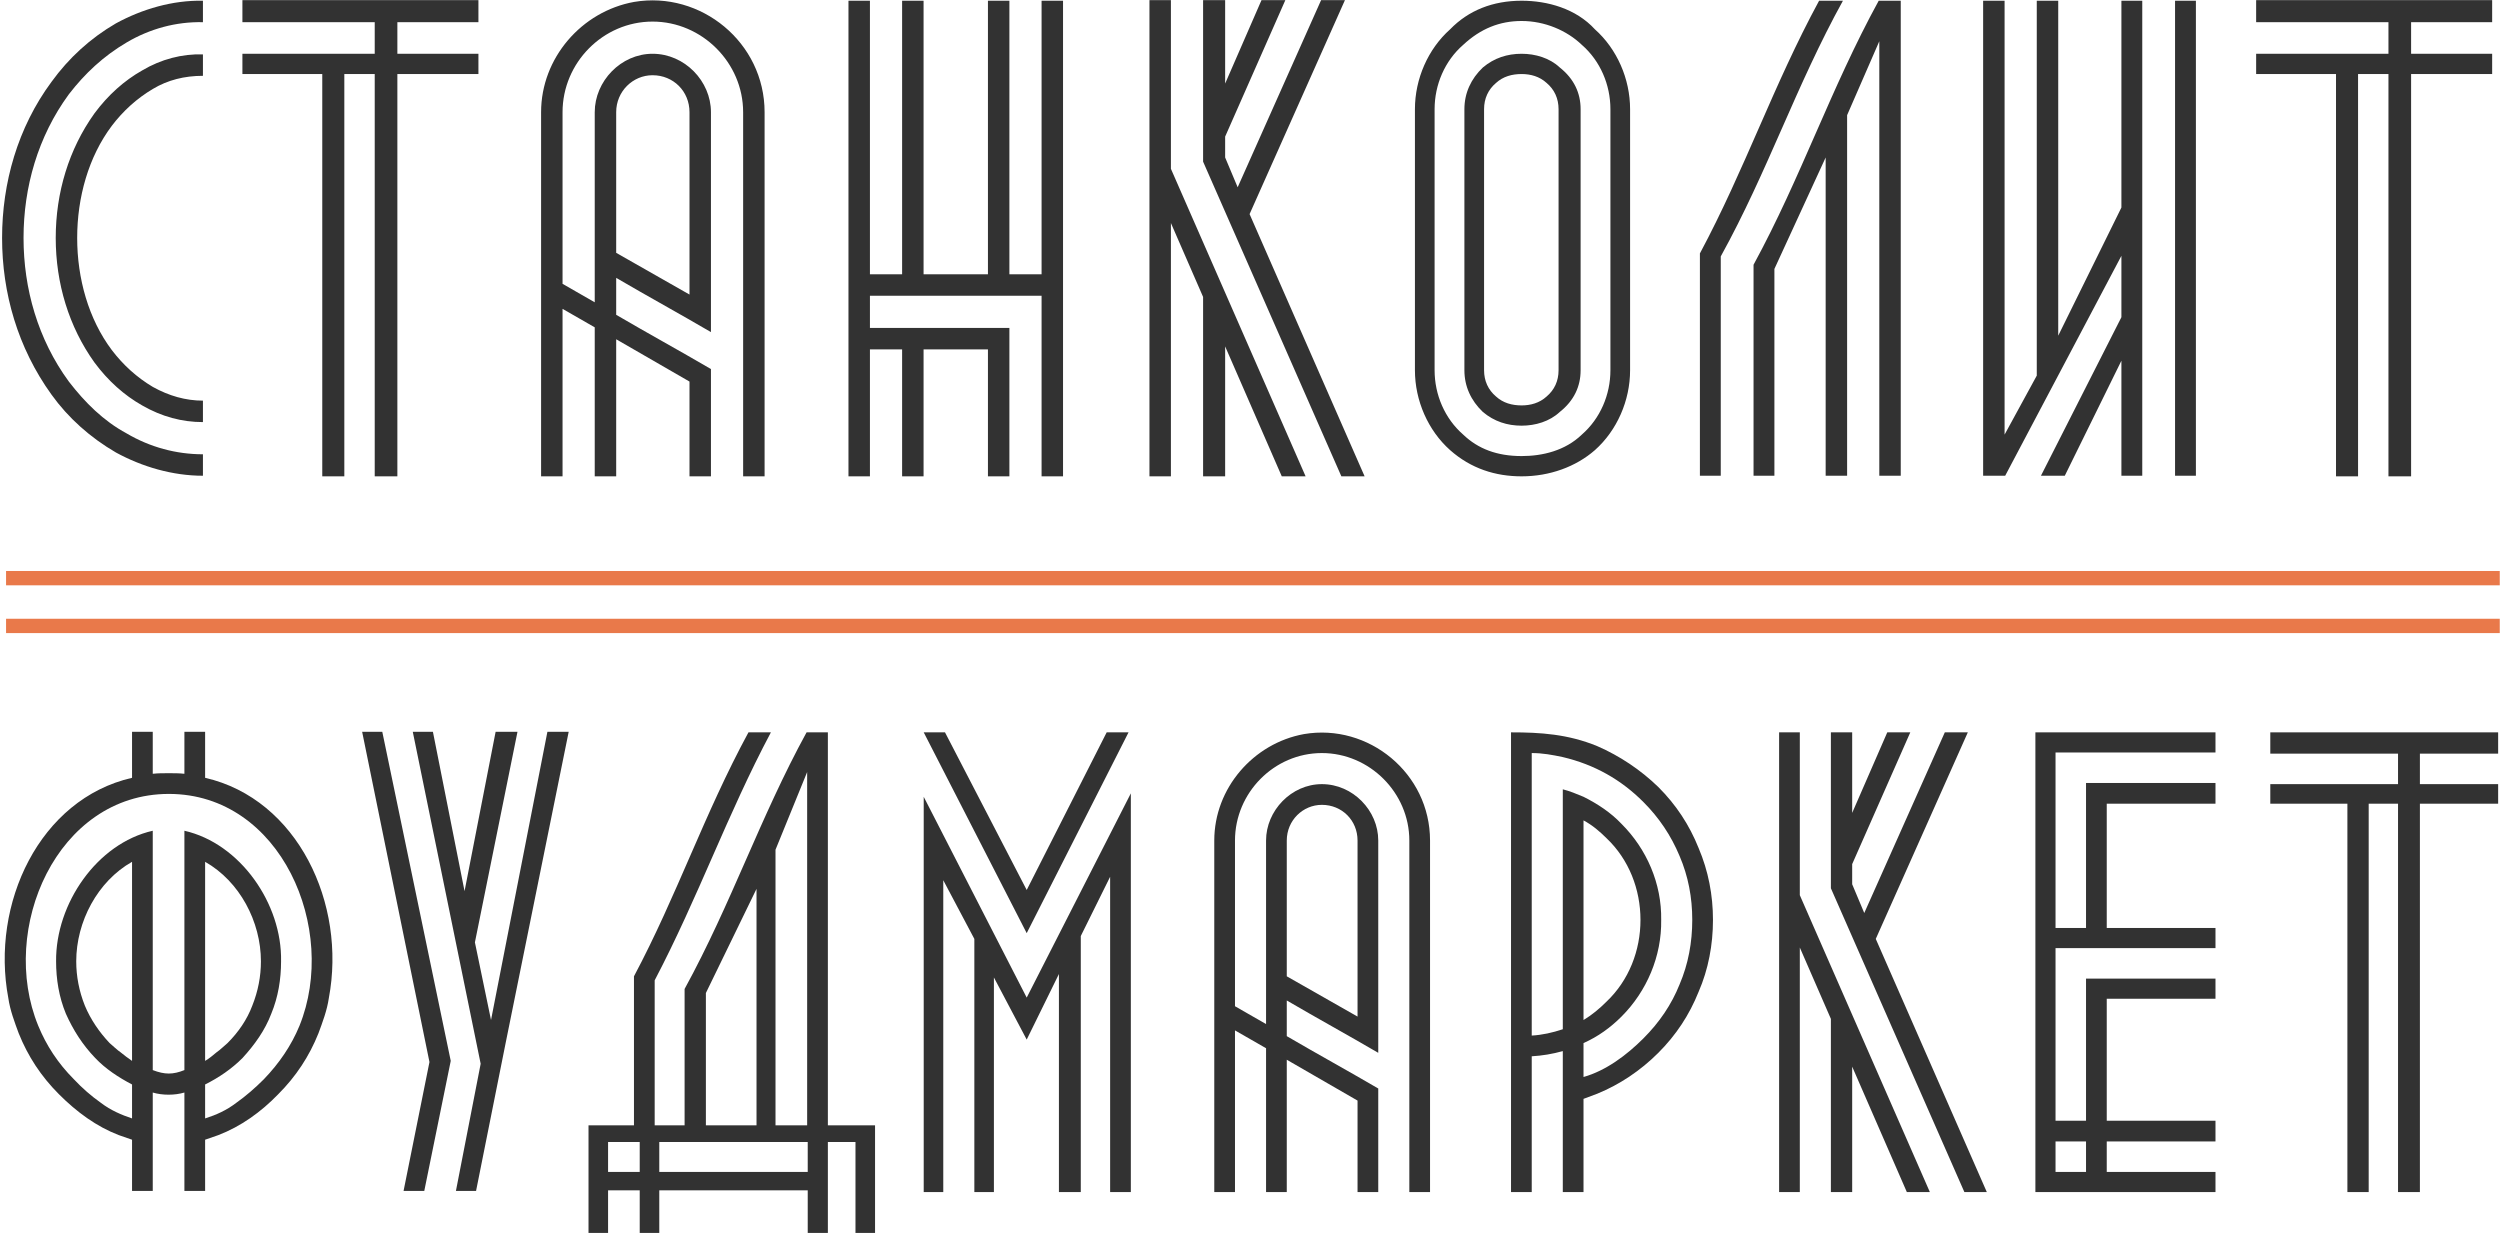
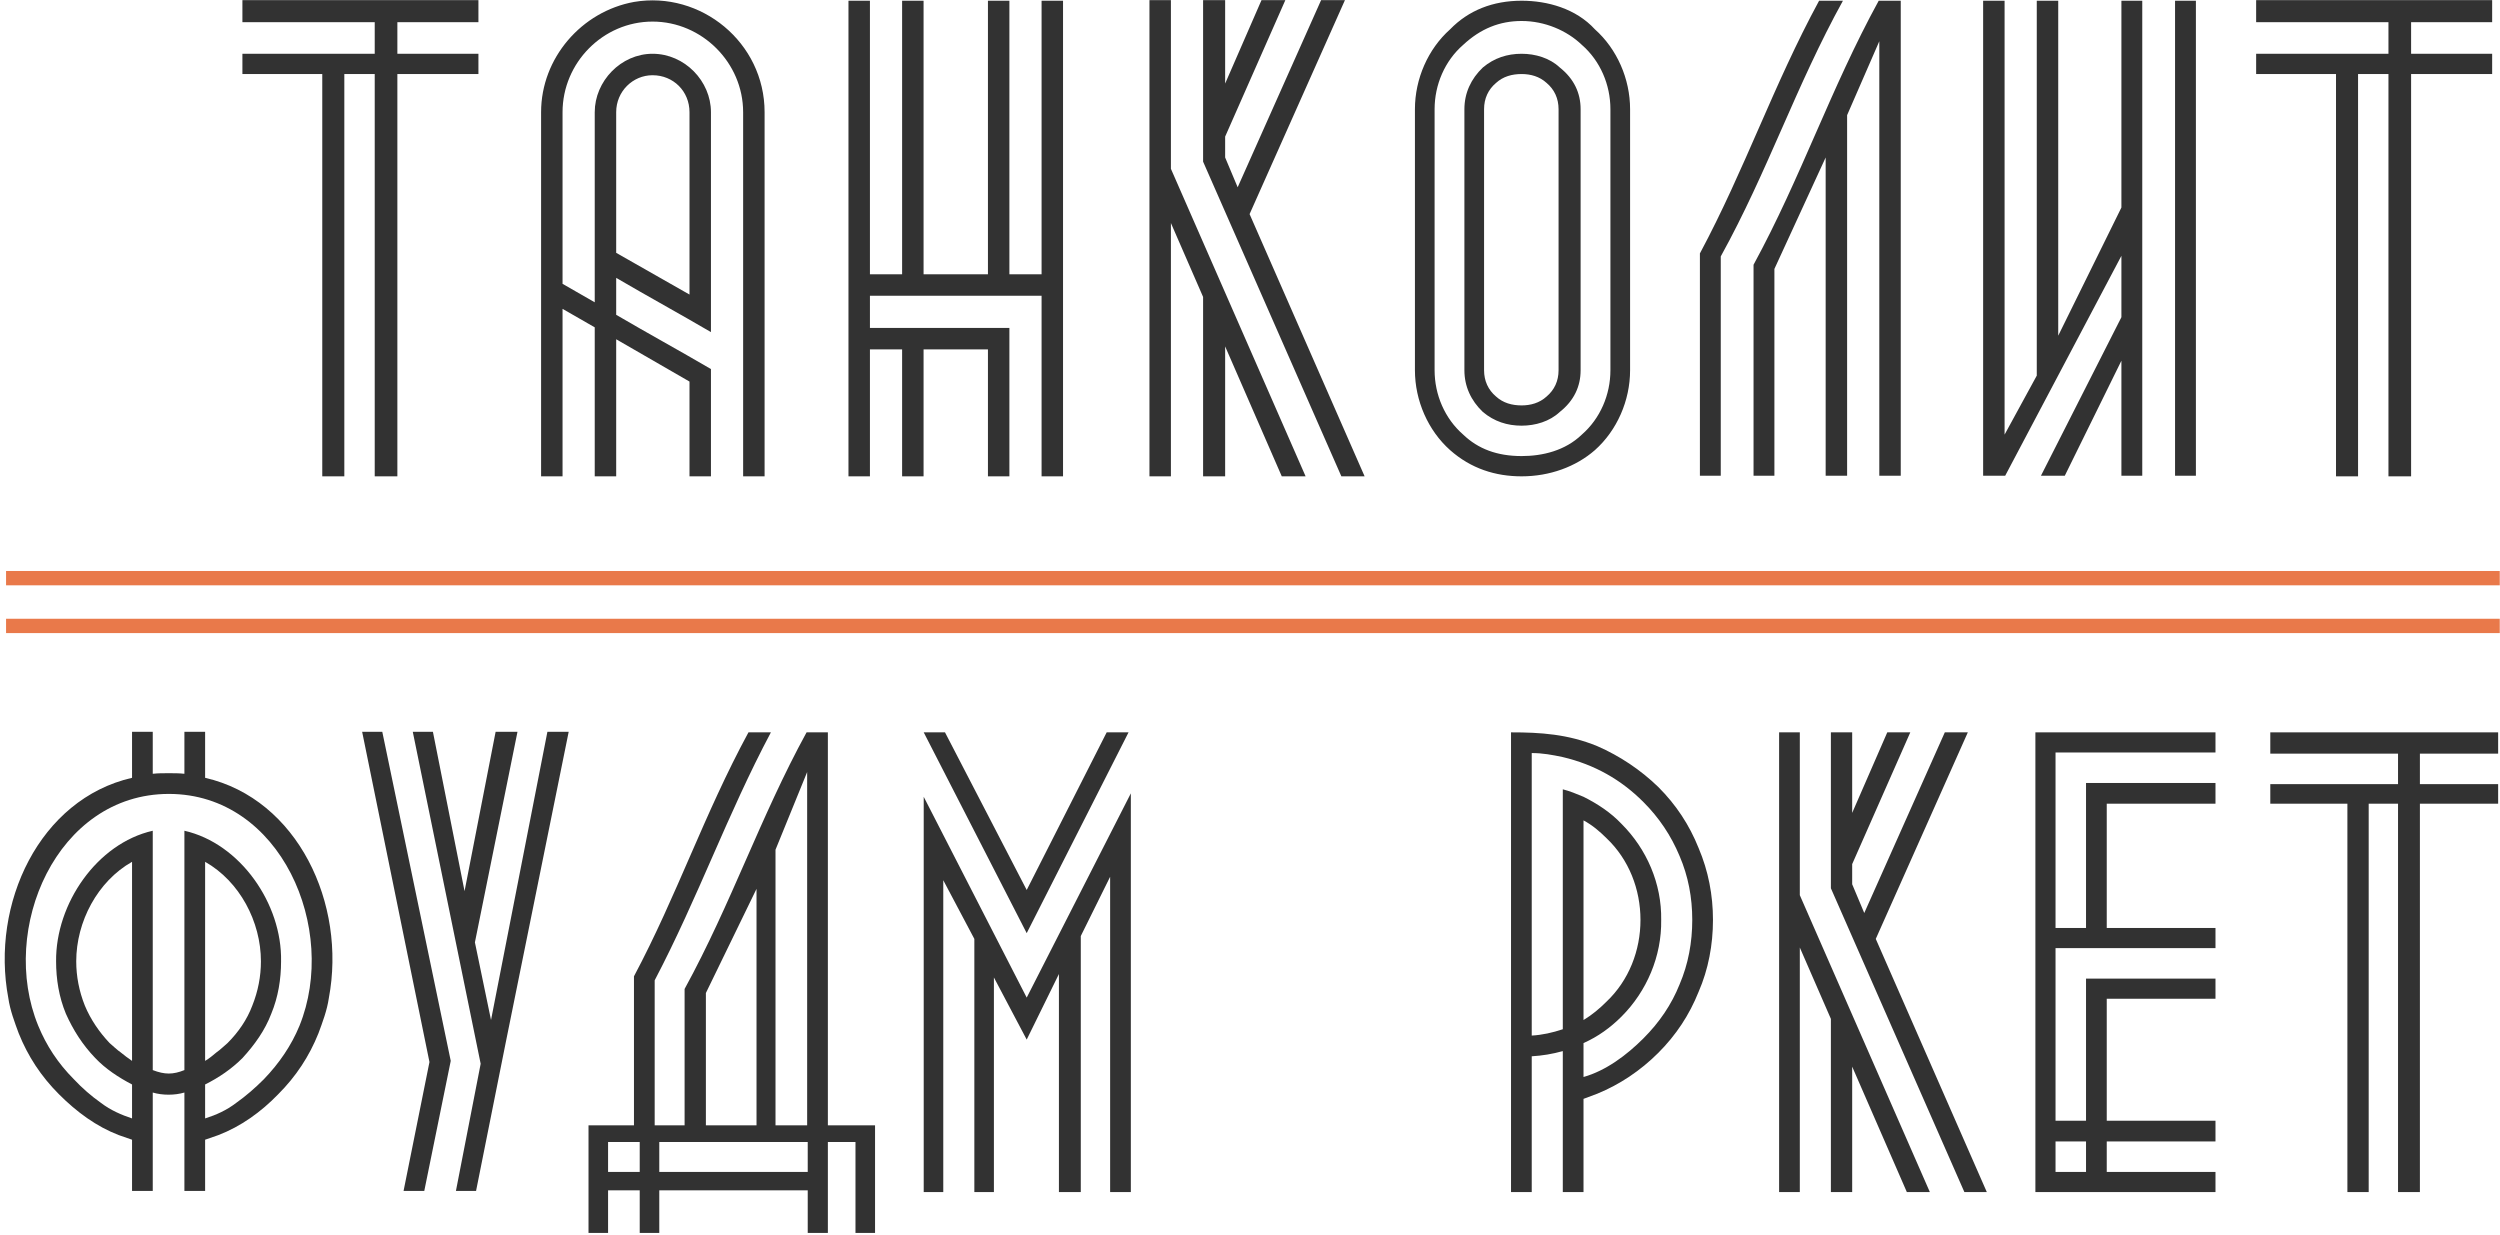
<svg xmlns="http://www.w3.org/2000/svg" width="824" height="407" viewBox="0 0 824 407" fill="none">
-   <path d="M66.888 0.24C56.87 0.043 46.851 2.99 38.208 7.704C29.761 12.616 22.689 19.098 16.992 26.956C5.795 42.082 0.688 60.351 0.688 78.423C0.688 96.496 5.795 114.569 16.992 130.088C22.492 137.749 29.761 144.231 38.208 149.142C46.851 153.857 56.87 156.804 66.888 156.804V149.732C58.048 149.732 49.405 147.374 41.744 142.856C34.083 138.731 27.993 132.641 22.689 125.766C12.474 111.818 7.759 95.121 7.759 78.423C7.759 61.726 12.474 45.028 22.689 31.081C27.993 24.206 34.083 18.509 41.744 13.991C49.405 9.472 58.048 7.115 66.888 7.312V0.24ZM66.888 17.919C60.013 17.723 53.137 19.491 46.851 23.223C40.958 26.563 35.654 31.277 31.136 37.367C22.689 49.154 18.367 63.494 18.367 78.423C18.367 93.353 22.689 107.693 31.136 119.48C35.654 125.569 40.958 130.284 46.851 133.623C53.334 137.356 60.013 139.124 66.888 139.124V132.052C61.191 132.052 55.691 130.48 50.387 127.534C45.083 124.391 40.565 120.265 36.833 115.354C29.172 105.139 25.439 91.781 25.439 78.423C25.439 65.065 29.172 51.707 36.833 41.492C40.565 36.581 45.083 32.456 50.387 29.313C55.298 26.366 60.799 24.991 66.888 24.991V17.919Z" fill="#323232" />
  <path d="M123.508 7.312V17.723H79.898V24.402H106.221V157H113.489V24.402H123.508V157H130.973V24.402H157.689V17.723H130.973V7.312H157.689V0.043H79.898V7.312H123.508Z" fill="#323232" />
  <path d="M208.989 0.633C191.702 3.776 178.344 19.098 178.344 36.974V157H185.416V101.8L196.024 107.89V157H203.096V111.818L227.258 125.766V157H234.33V121.641C223.919 115.551 213.507 109.854 203.096 103.764V91.585C213.507 97.675 223.919 103.371 234.33 109.461V36.974C234.33 26.759 225.687 17.723 215.079 17.723C204.667 17.723 196.024 26.759 196.024 36.974V99.639L185.416 93.549V36.974C185.416 20.67 198.774 7.115 215.079 7.115C231.383 7.115 244.938 20.67 244.938 36.974V157H252.01V36.974C252.01 13.991 230.991 -3.1 208.989 0.633ZM203.096 36.974C203.096 30.099 208.596 24.795 215.079 24.795C221.954 24.795 227.258 30.099 227.258 36.974V97.085L203.096 83.335V36.974Z" fill="#323232" />
  <path d="M343.304 90.406H332.697V0.24H325.625V90.406H304.409V0.24H297.337V90.406H286.729V0.24H279.657V157H286.729V115.158H297.337V157H304.409V115.158H325.625V157H332.697V108.086H286.729V97.478H343.304V157H350.376V0.24H343.304V90.406Z" fill="#323232" />
  <path d="M443.293 0.043H435.436L407.934 61.726L403.808 51.904V45.028L423.649 0.043H415.791L403.808 27.545V0.043H396.54V53.279L442.115 157H449.776L411.863 70.566L443.293 0.043ZM385.932 0.043H378.86V157H385.932V73.512L396.54 97.871V157H403.808V114.176L422.47 157H430.328L385.932 55.636V0.043Z" fill="#323232" />
  <path d="M514.097 22.241C510.757 19.098 506.042 17.723 501.524 17.723C496.81 17.723 492.488 19.098 488.756 22.241C484.827 25.974 482.666 30.688 482.666 35.992V122.033C482.666 127.337 484.827 132.052 488.756 135.784C492.488 138.927 496.81 140.302 501.524 140.302C506.042 140.302 510.757 138.927 514.097 135.784C518.811 132.052 520.972 127.337 520.972 122.033V35.992C520.972 30.688 518.811 25.974 514.097 22.241ZM513.704 122.033C513.704 125.569 512.329 128.516 509.775 130.677C507.418 132.838 504.471 133.623 501.524 133.623C498.381 133.623 495.435 132.838 493.077 130.677C490.524 128.516 489.148 125.569 489.148 122.033V35.992C489.148 32.456 490.524 29.509 493.077 27.349C495.435 25.188 498.381 24.402 501.524 24.402C504.471 24.402 507.418 25.188 509.775 27.349C512.329 29.509 513.704 32.456 513.704 35.992V122.033ZM525.687 9.669C519.4 2.793 509.971 0.24 501.524 0.24C492.095 0.24 484.041 3.383 477.951 9.669C470.683 16.151 466.361 25.974 466.361 35.992V122.033C466.361 132.052 470.683 141.874 477.951 148.357C484.827 154.446 492.881 157 501.524 157C510.757 157 519.4 153.857 525.687 148.357C532.955 141.874 537.277 132.052 537.277 122.033V35.992C537.277 25.974 532.955 16.151 525.687 9.669ZM530.794 122.033C530.794 130.088 527.455 137.945 521.365 143.249C515.865 148.553 508.4 150.321 501.524 150.321C493.47 150.321 487.184 147.964 482.273 143.249C476.183 137.945 472.844 130.088 472.844 122.033V35.992C472.844 27.938 476.183 20.08 482.273 14.776C487.97 9.472 494.256 6.919 501.524 6.919C509.186 6.919 516.454 10.062 521.365 14.776C527.455 20.08 530.794 27.938 530.794 35.992V122.033Z" fill="#323232" />
  <path d="M607.434 0.24H599.576C584.45 28.134 575.217 55.636 560.288 83.531V156.804H567.163V84.513C582.682 56.422 591.915 28.331 607.434 0.24ZM577.968 87.263V156.804H584.843V88.638L601.737 51.904V156.804H608.809V37.956L619.417 13.598V156.804H626.489V0.24H619.22C603.309 29.313 593.683 58.386 577.968 87.263Z" fill="#323232" />
  <path d="M699.215 156.804H706.09V0.24H699.215V68.405L678.392 110.64V0.24H671.32V123.801L660.712 143.249V0.24H653.641V156.804H660.909L699.215 84.317V104.55L672.695 156.804H680.553L699.215 118.89V156.804ZM723.77 156.804V0.24H716.895V156.804H723.77Z" fill="#323232" />
-   <path d="M787.235 7.312V17.723H743.625V24.402H769.948V157H777.216V24.402H787.235V157H794.699V24.402H821.415V17.723H794.699V7.312H821.415V0.043H743.625V7.312H787.235Z" fill="#323232" />
+   <path d="M787.235 7.312V17.723H743.625V24.402H769.948V157H777.216V24.402H787.235V157H794.699V24.402H821.415V17.723H794.699V7.312H821.415V0.043H743.625V7.312H787.235" fill="#323232" />
  <path d="M2.748 328.998C3.317 332.98 4.834 336.963 6.161 340.566C9.196 348.152 13.557 354.789 19.436 360.668C25.315 366.547 31.763 371.288 39.159 374.133L43.521 375.65V392.528H50.348V360.099C53.572 361.047 57.555 361.047 60.779 360.099V392.528H67.606V375.65L71.968 374.133C79.364 371.288 86.001 366.547 91.69 360.668C97.569 354.789 101.931 348.152 104.965 340.566C106.293 336.963 107.81 332.98 108.379 328.998C114.258 297.896 98.138 263.381 67.606 256.365V241.193H60.779V255.037C59.072 254.847 57.365 254.847 55.658 254.847C53.762 254.847 52.055 254.847 50.348 255.037V241.193H43.521V256.365C12.989 263.381 -3.131 297.896 2.748 328.998ZM43.521 349.669C42.383 348.91 40.866 347.772 39.728 346.824C38.59 346.066 37.263 344.738 36.125 343.79C32.711 340.187 29.867 336.015 27.97 331.463C26.074 326.722 25.126 321.791 25.126 316.861C25.126 303.775 32.142 290.5 43.521 284.052V349.669ZM50.348 352.703V273.812C31.953 277.984 18.299 297.896 18.488 316.861C18.488 322.74 19.436 328.618 21.712 334.118C24.177 339.618 27.212 344.359 31.384 348.721C34.797 352.324 39.159 355.168 43.521 357.444V368.633C40.108 367.495 36.504 365.978 33.28 363.513C30.056 361.237 27.022 358.582 24.367 355.737C19.057 350.427 15.264 344.548 12.609 338.101C-0.476 306.241 18.678 261.675 55.658 261.675C92.639 261.675 111.603 306.241 98.707 338.101C96.052 344.548 92.07 350.427 86.949 355.737C84.105 358.582 81.07 361.237 77.847 363.513C74.623 365.978 71.209 367.495 67.606 368.633V357.444C72.157 355.168 76.329 352.324 79.933 348.721C83.915 344.359 87.329 339.618 89.415 334.118C91.69 328.618 92.639 322.74 92.639 316.861C93.018 297.896 79.174 277.984 60.779 273.812V352.703C56.986 354.22 54.331 354.22 50.348 352.703ZM67.606 349.669V284.052C78.984 290.5 86.001 303.775 86.001 316.861C86.001 321.791 85.053 326.722 83.156 331.463C81.45 336.015 78.605 340.187 75.002 343.79C73.864 344.738 72.537 346.066 71.399 346.824C70.261 347.772 68.933 348.91 67.606 349.669Z" fill="#323232" />
  <path d="M156.91 392.528L166.771 343.221L187.442 241.193H180.426L161.84 336.204L156.531 310.602L170.564 241.193H163.358L153.117 293.724L142.687 241.193H136.049L158.427 350.617L150.272 392.528H156.91ZM133.015 392.528H139.842L148.565 349.669L125.998 241.193H119.36L141.549 350.048L133.015 392.528Z" fill="#323232" />
  <path d="M254.09 241.383H246.694C232.091 268.312 223.178 295.052 208.955 321.791V370.909H193.973V406.372H200.421V392.339H210.851V406.372H217.299V392.339H266.227V406.372H272.865V376.409H281.967V406.372H288.415V370.909H272.865V241.383H265.848C250.487 269.45 241.194 297.517 225.643 325.963V370.909H215.782V323.119C230.195 295.621 239.677 268.502 254.09 241.383ZM255.607 370.909V280.07L266.037 254.468V370.909H255.607ZM232.66 370.909V327.291L249.349 292.966V370.909H232.66ZM266.227 376.409V386.27H217.299V376.409H266.227ZM200.421 376.409H210.851V386.27H200.421V376.409Z" fill="#323232" />
  <path d="M338.401 307.568L371.968 241.383H364.761L338.401 293.345L311.472 241.383H304.455L338.401 307.568ZM338.401 328.808L304.455 262.623V392.907H310.903V290.121L321.144 309.465V392.907H327.591V322.171L338.401 342.652L349.021 321.033V392.907H356.228V308.516L365.899 288.983V392.907H372.726V261.485L338.401 328.808Z" fill="#323232" />
-   <path d="M429.809 241.952C413.12 244.986 400.225 259.778 400.225 277.036V392.907H407.052V339.618L417.293 345.497V392.907H424.12V349.29L447.446 362.754V392.907H454.273V358.772C444.222 352.893 434.171 347.393 424.12 341.514V329.756C434.171 335.635 444.222 341.135 454.273 347.014V277.036C454.273 267.174 445.929 258.451 435.688 258.451C425.637 258.451 417.293 267.174 417.293 277.036V337.532L407.052 331.653V277.036C407.052 261.295 419.948 248.21 435.688 248.21C451.428 248.21 464.514 261.295 464.514 277.036V392.907H471.341V277.036C471.341 254.847 451.049 238.348 429.809 241.952ZM424.12 277.036C424.12 270.398 429.43 265.278 435.688 265.278C442.325 265.278 447.446 270.398 447.446 277.036V335.066L424.12 321.791V277.036Z" fill="#323232" />
  <path d="M559.855 279.501C556.821 271.915 552.459 265.278 546.58 259.399C540.701 253.71 533.874 249.158 526.478 245.934C516.806 241.952 507.703 241.383 498.032 241.383V392.907H504.859V348.152C508.272 347.962 511.686 347.393 515.099 346.445V392.907H521.927V362.185L526.478 360.479C533.874 357.444 540.701 352.893 546.58 347.014C552.459 341.135 556.821 334.497 559.855 326.912C563.079 319.516 564.596 311.361 564.596 303.206C564.596 295.052 563.079 287.087 559.855 279.501ZM553.597 324.446C550.942 331.084 546.959 336.963 541.649 342.273C536.15 347.772 529.323 352.893 521.927 354.979V343.79C526.668 341.704 530.84 338.67 534.443 335.066C542.787 326.722 547.718 315.154 547.528 303.206C547.718 291.259 542.787 279.88 534.443 271.536C530.84 267.743 526.478 264.898 521.927 262.623C519.651 261.675 517.375 260.726 515.099 260.157V339.238C511.686 340.376 508.272 341.135 504.859 341.325V248.21C508.462 248.21 511.496 248.779 515.099 249.537C525.53 252.003 534.253 256.933 541.649 264.33C546.77 269.45 550.752 275.329 553.597 282.156C556.442 288.793 557.769 295.81 557.769 303.206C557.769 310.602 556.442 317.809 553.597 324.446ZM521.927 270.398C524.771 271.915 527.237 274.001 529.512 276.277C536.908 283.294 540.701 293.155 540.701 303.206C540.701 313.257 536.908 323.119 529.512 330.136C527.237 332.411 524.771 334.497 521.927 336.204V270.398Z" fill="#323232" />
  <path d="M648.596 241.383H641.01L614.46 300.931L610.478 291.448V284.811L629.632 241.383H622.046L610.478 267.933V241.383H603.461V292.776L647.458 392.907H654.854L618.253 309.465L648.596 241.383ZM593.22 241.383H586.393V392.907H593.22V312.309L603.461 335.825V392.907H610.478V351.565L628.494 392.907H636.08L593.22 295.052V241.383Z" fill="#323232" />
  <path d="M730.224 248.02V241.383H670.866V392.907H730.224V386.27H694.382V376.219H730.224V369.392H694.382V329.187H730.224V322.55H687.554V369.392H677.503V312.499H730.224V305.861H694.382V264.898H730.224V258.071H687.554V305.861H677.503V248.02H730.224ZM677.503 386.27V376.219H687.554V386.27H677.503Z" fill="#323232" />
  <path d="M790.391 248.4V258.451H748.291V264.898H773.703V392.907H780.719V264.898H790.391V392.907H797.598V264.898H823.389V258.451H797.598V248.4H823.389V241.383H748.291V248.4H790.391Z" fill="#323232" />
  <path d="M2 190.559H823.919" stroke="#E9794A" stroke-width="4.724" />
  <path d="M2 206.304H823.919" stroke="#E9794A" stroke-width="4.724" />
</svg>